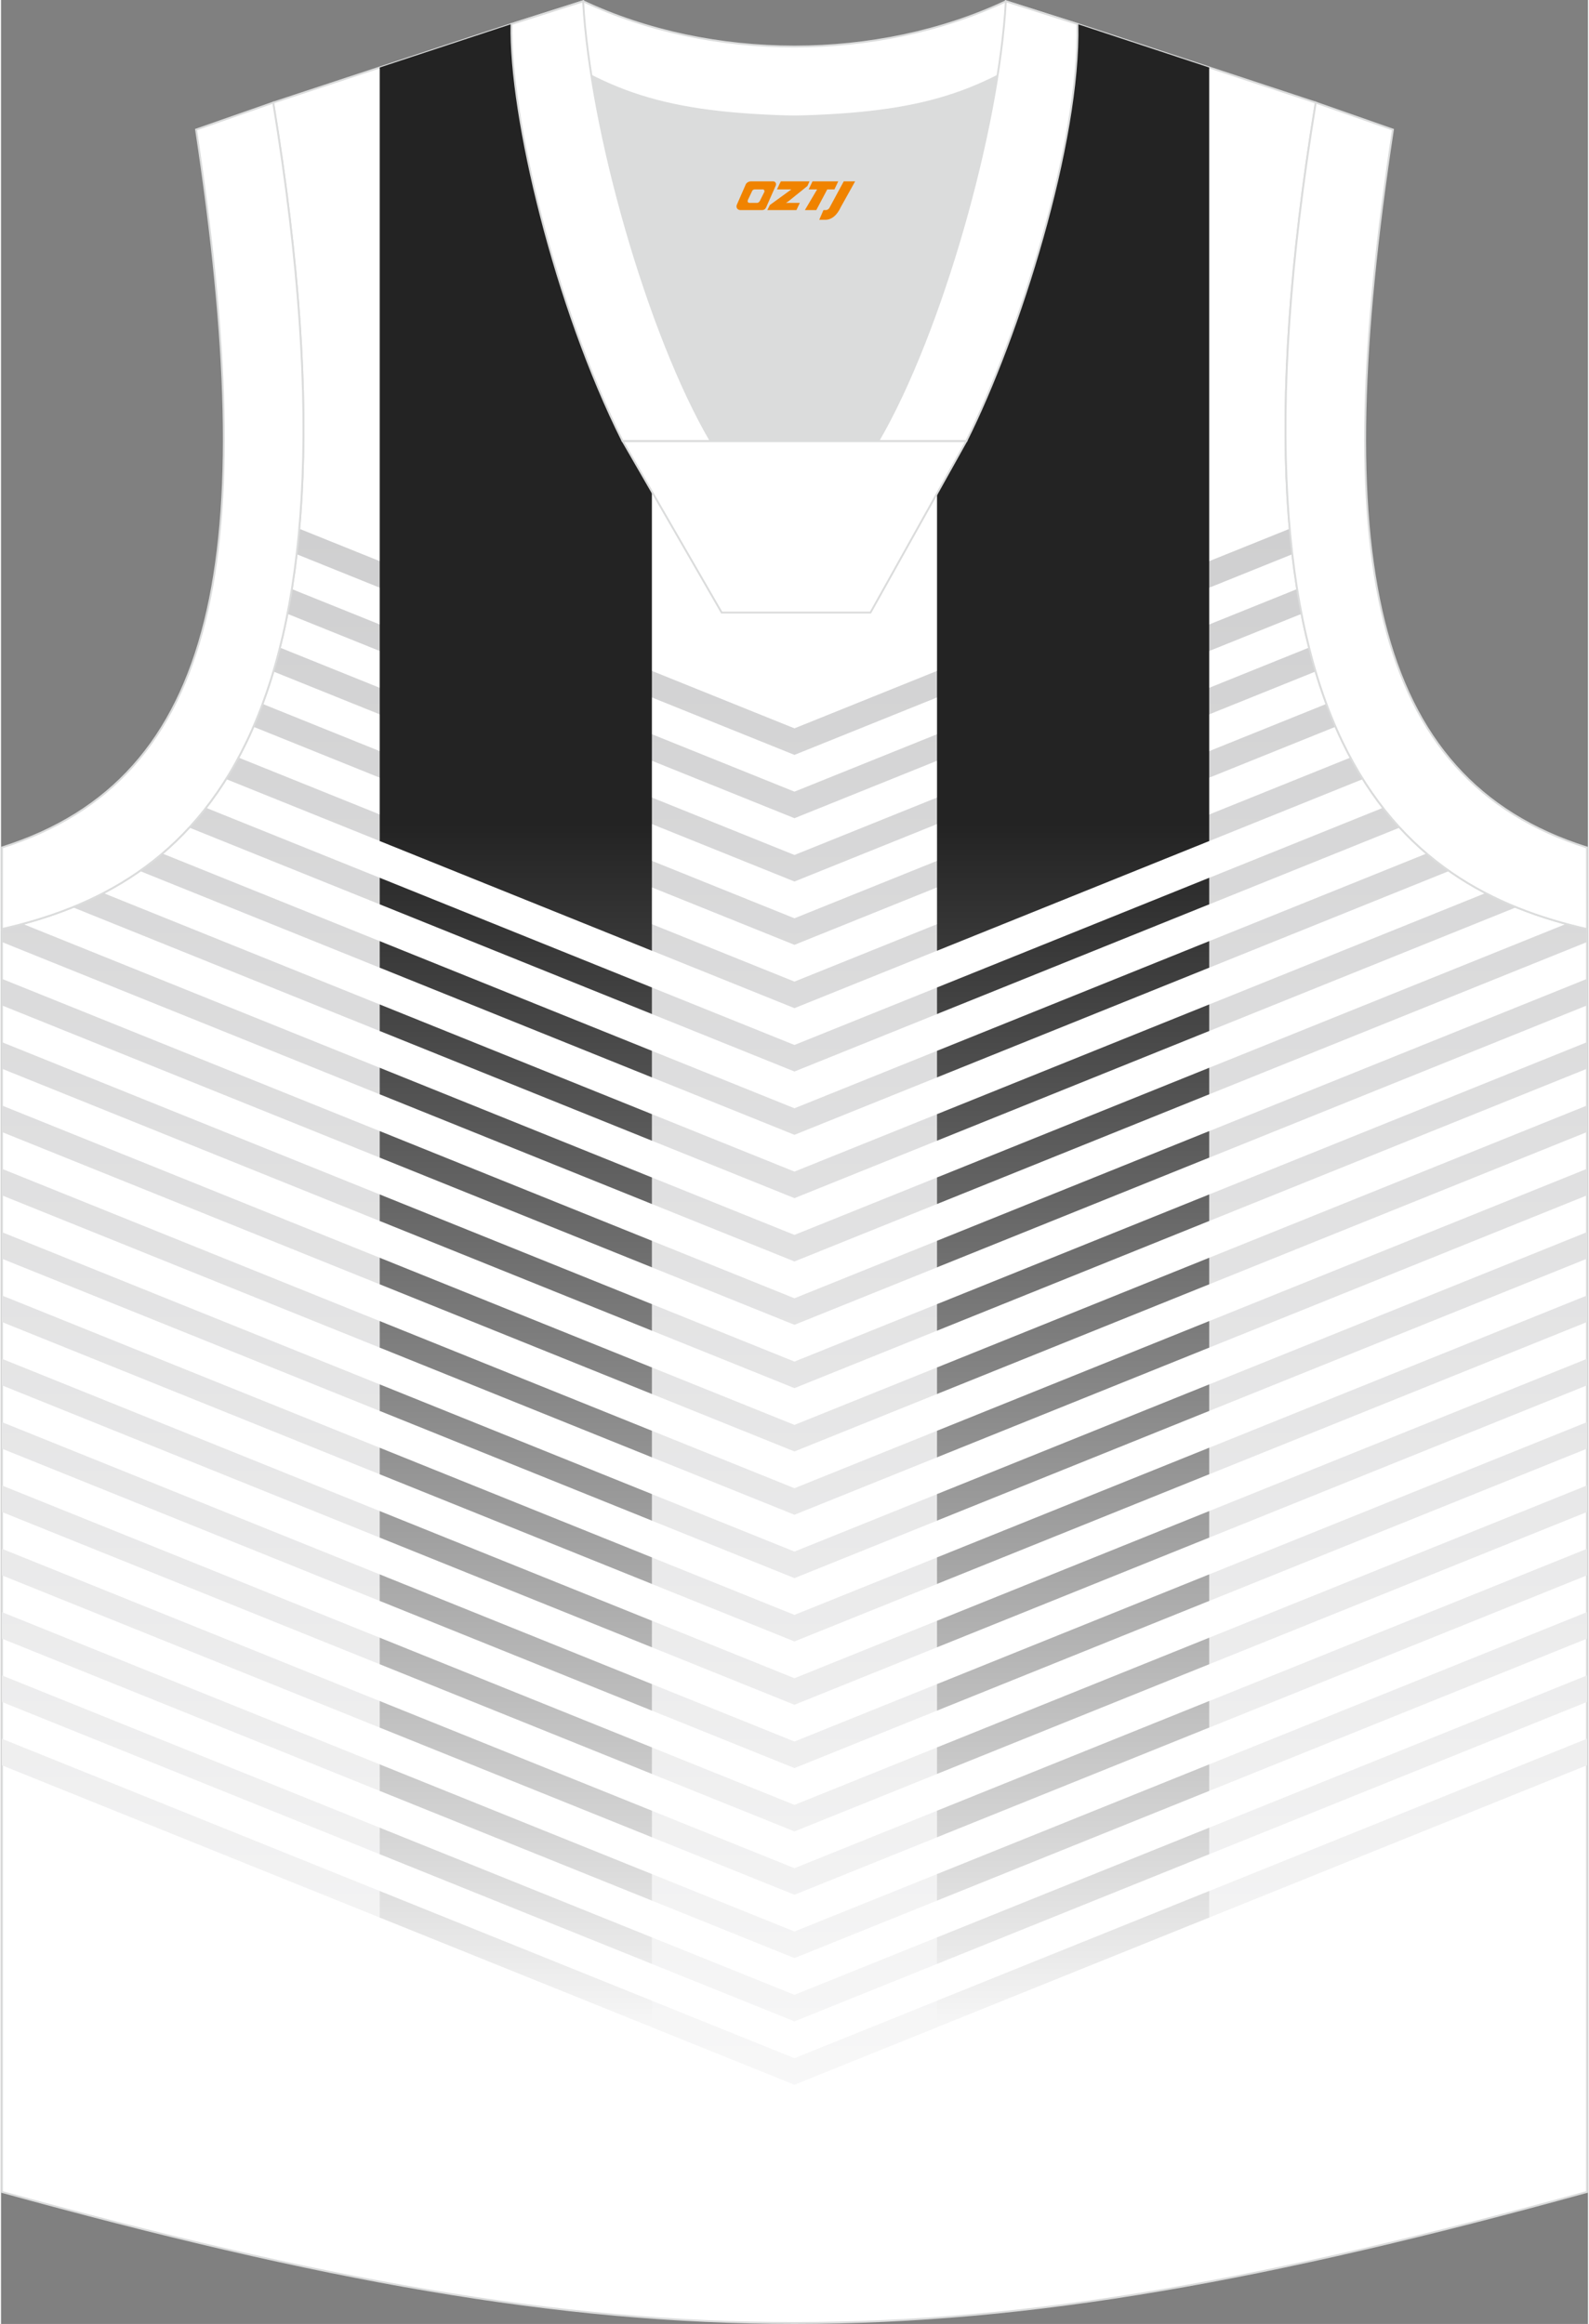
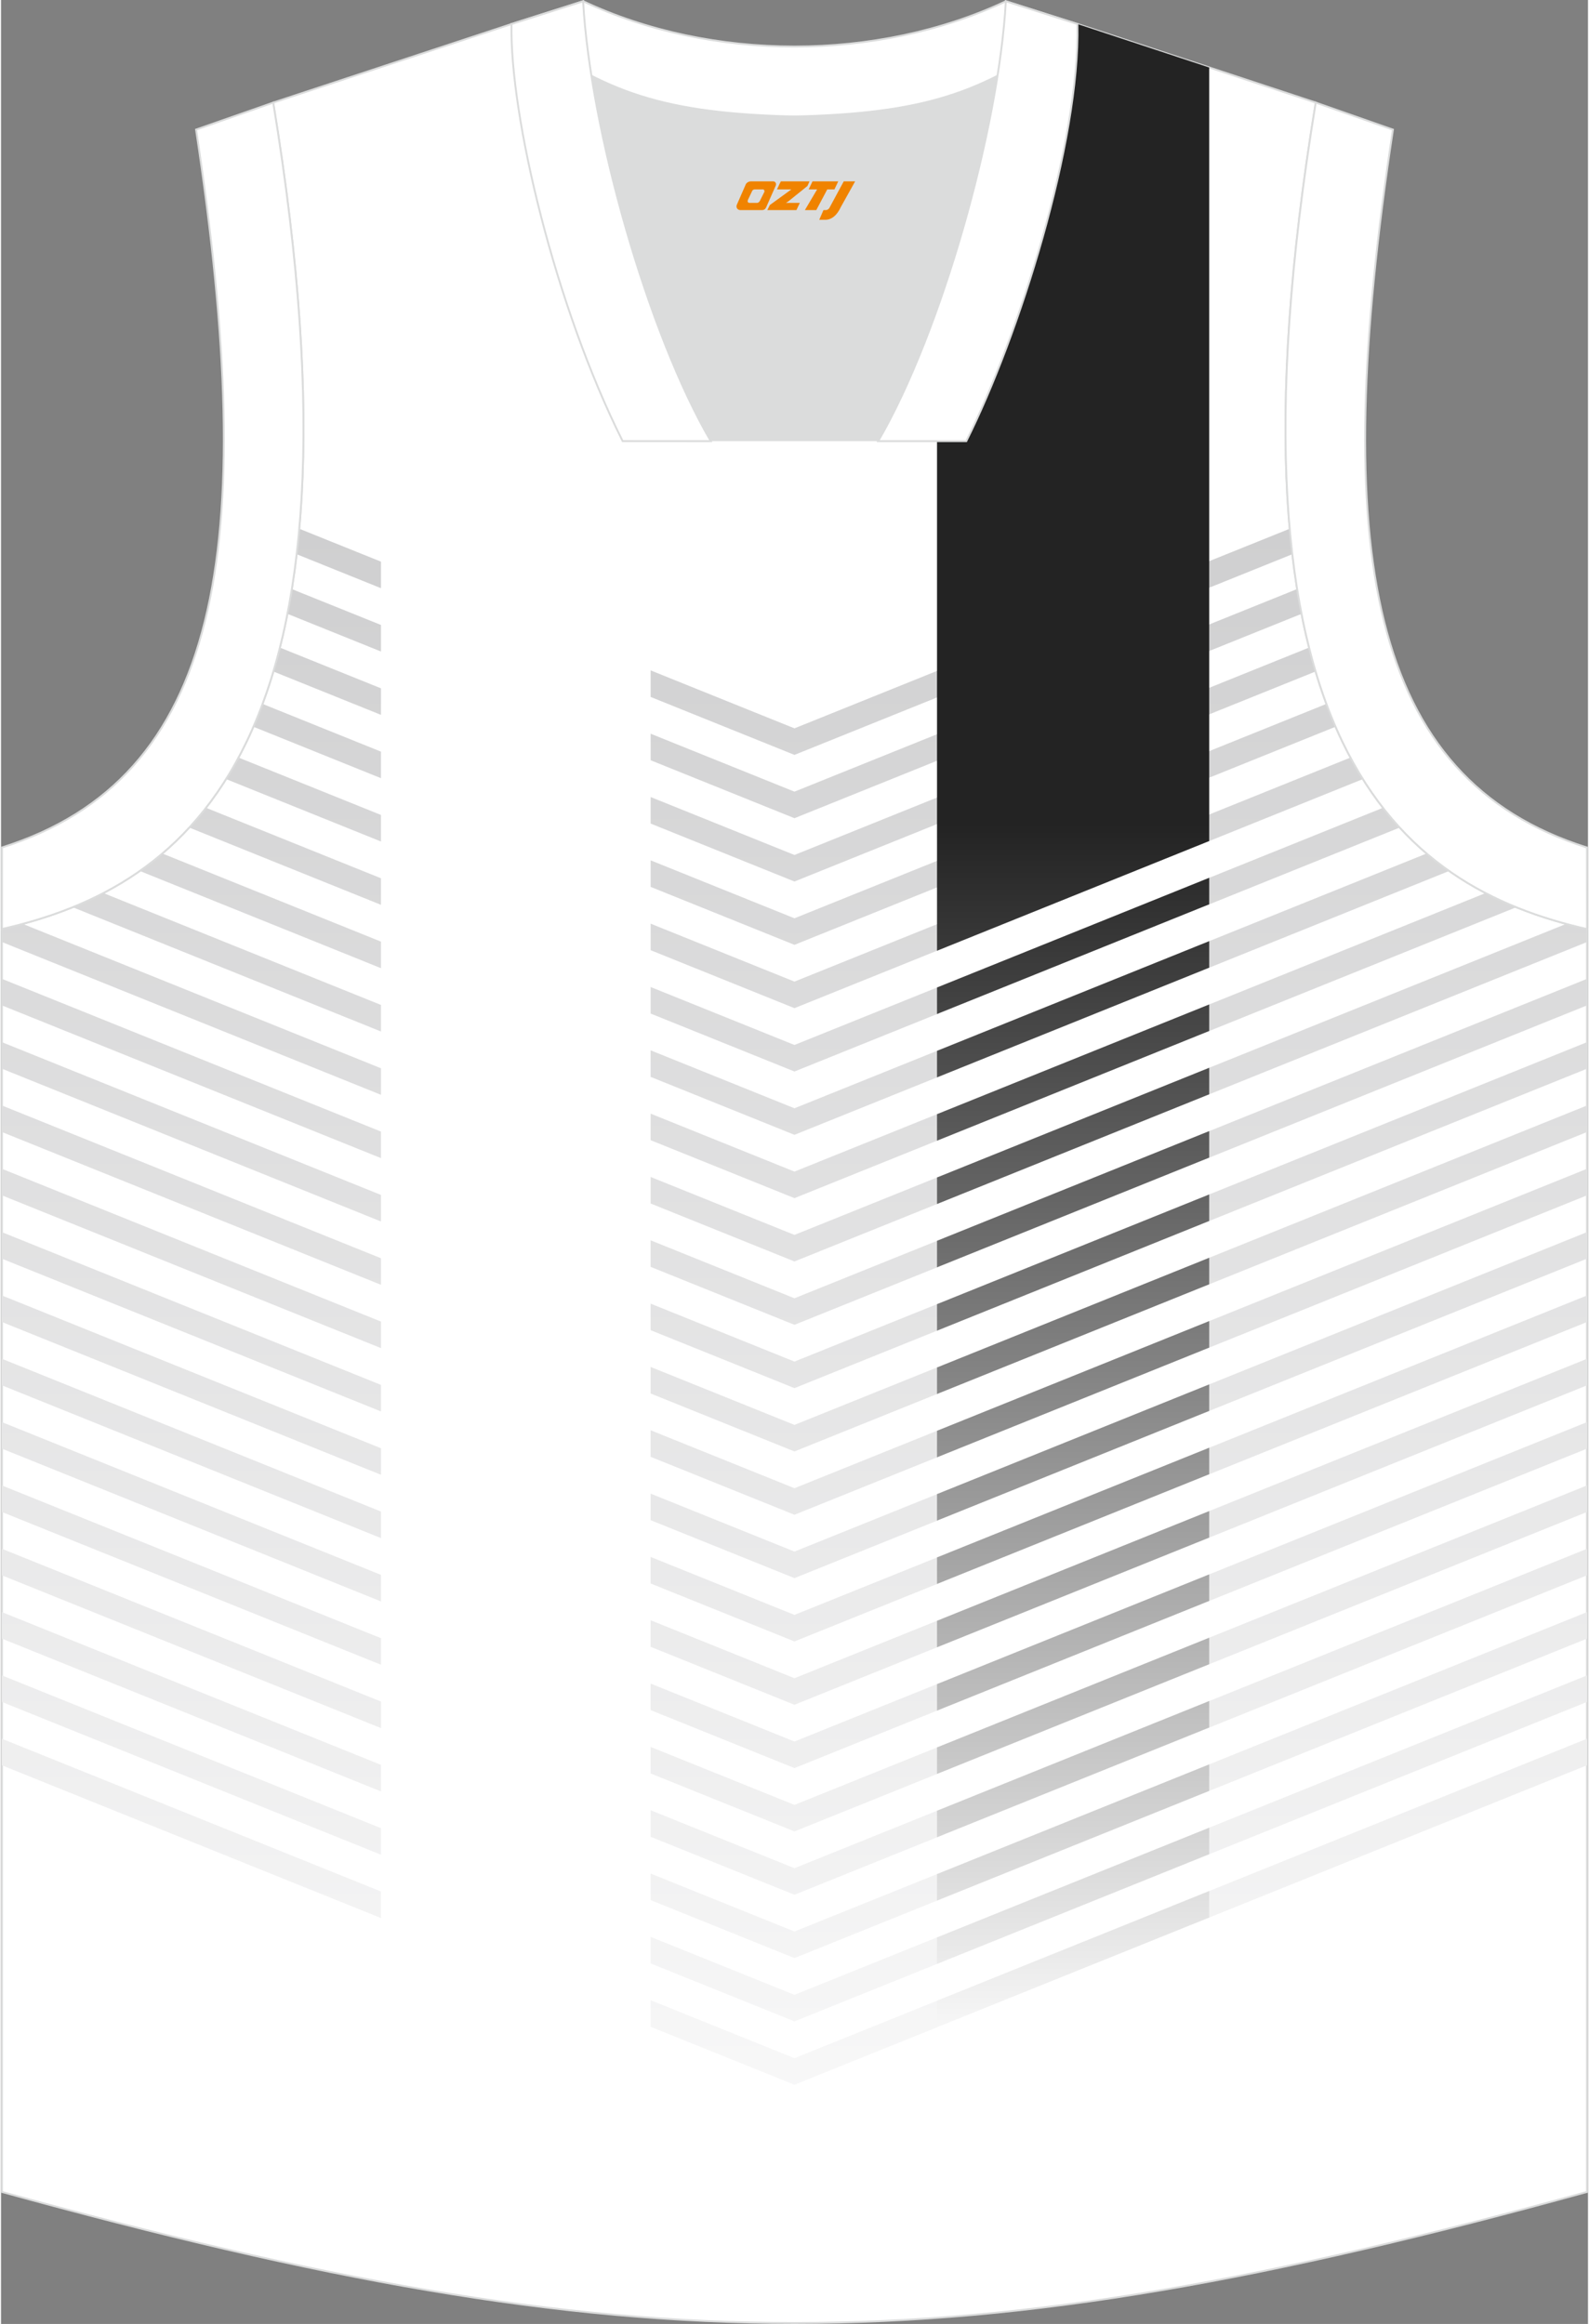
<svg xmlns="http://www.w3.org/2000/svg" version="1.1" id="图层_1" x="0px" y="0px" width="376px" height="550px" viewBox="0 0 375.9 550.56" enable-background="new 0 0 375.9 550.56" xml:space="preserve">
  <rect x="0" y="0" width="375.9" height="550.56" fill="#808080" stroke="none" />
  <g>
    <path fill-rule="evenodd" clip-rule="evenodd" fill="#FFFFFF" stroke="#DBDCDC" stroke-width="0.446" stroke-miterlimit="22.926" d="   M187.84,27.62c-32.54-0.77-44.06-4.9-66.92-21.93L64.47,24.31C89.56,176.65,44.14,210.14,0.22,220.09v299.2   c75.09,20.69,131.41,31.05,187.72,31.05s112.64-10.35,187.72-31.05v-299.2c-43.92-9.96-89.33-43.45-64.25-195.79L254.96,5.68   C232.11,22.73,220.37,26.84,187.84,27.62z" />
    <g>
      <linearGradient id="SVGID_1_" gradientUnits="userSpaceOnUse" x1="187.943" y1="457.992" x2="187.943" y2="-14.77" gradientTransform="matrix(1 0 0 -1 0 547.31)">
        <stop offset="0" style="stop-color:#CBCBCC" />
        <stop offset="1" style="stop-color:#FFFFFF" />
      </linearGradient>
      <path fill-rule="evenodd" clip-rule="evenodd" fill="url(#SVGID_1_)" d="M187.94,172.55l34.07-13.73v6.29l-34.07,13.73    l-34.07-13.73v-6.29L187.94,172.55L187.94,172.55z M70.64,125.26c-0.18,2.05-0.38,4.08-0.61,6.04L90,139.35v-6.29L70.64,125.26    L70.64,125.26z M68.89,139.56c-0.32,2.01-0.68,3.96-1.05,5.86L90,154.35v-6.29L68.89,139.56L68.89,139.56z M66.06,153.42    L90,163.07v6.29l-25.5-10.28C65.05,157.24,65.57,155.36,66.06,153.42L66.06,153.42z M61.95,166.76c-0.69,1.87-1.42,3.67-2.18,5.41    L90,184.36v-6.29L61.95,166.76L61.95,166.76z M56.25,179.47L90,193.07v6.29l-36.7-14.79C54.31,182.94,55.3,181.24,56.25,179.47    L56.25,179.47z M48.55,191.37c-1.28,1.65-2.61,3.21-3.96,4.69L90,214.36v-6.29L48.55,191.37L48.55,191.37z M38.21,202.2L90,223.08    v6.29l-57.13-23.03C34.68,205.06,36.46,203.68,38.21,202.2L38.21,202.2z M24.24,211.57L90,238.08v6.29l-73.03-29.44    C19.42,213.93,21.85,212.82,24.24,211.57L24.24,211.57z M5.13,218.87c-1.64,0.44-3.28,0.85-4.91,1.22v3.09L90,259.37v-6.29    L5.13,218.87L5.13,218.87z M0.22,231.9v6.29L90,274.37v-6.29L0.22,231.9L0.22,231.9z M0.22,246.9L90,283.09v6.29L0.22,253.19    V246.9L0.22,246.9z M0.22,261.9L90,298.09v6.29L0.22,268.19V261.9L0.22,261.9z M0.22,276.9v6.29L90,319.38v-6.29L0.22,276.9    L0.22,276.9z M0.22,291.91v6.29L90,334.38v-6.29L0.22,291.91L0.22,291.91z M0.22,306.91L90,343.1v6.29L0.22,313.2V306.91    L0.22,306.91z M0.22,321.91L90,358.1v6.29L0.22,328.2V321.91L0.22,321.91z M0.22,336.91v6.29L90,379.39v-6.29L0.22,336.91    L0.22,336.91z M0.22,351.92v6.29L90,394.39v-6.29L0.22,351.92L0.22,351.92z M0.22,366.92L90,403.11v6.29L0.22,373.21V366.92    L0.22,366.92z M0.22,381.92L90,418.11v6.29L0.22,388.21V381.92L0.22,381.92z M0.22,396.92v6.29L90,439.4v-6.29L0.22,396.92    L0.22,396.92z M0.22,411.93v6.29L90,454.4v-6.29L0.22,411.93L0.22,411.93z M375.66,418.21v-6.29l-89.77,36.19v6.29L375.66,418.21    L375.66,418.21z M375.66,403.21l-89.77,36.19v-6.29l89.77-36.19V403.21L375.66,403.21z M375.66,388.21l-89.77,36.19v-6.29    l89.77-36.19V388.21L375.66,388.21z M375.66,373.21v-6.29l-89.77,36.19v6.29L375.66,373.21L375.66,373.21z M375.66,358.2v-6.29    l-89.77,36.19v6.29L375.66,358.2L375.66,358.2z M375.66,343.2l-89.77,36.19v-6.29l89.77-36.19V343.2L375.66,343.2z M375.66,328.2    l-89.77,36.19v-6.29l89.77-36.19V328.2L375.66,328.2z M375.66,313.2v-6.29l-89.77,36.19v6.29L375.66,313.2L375.66,313.2z     M375.66,298.19v-6.29l-89.77,36.19v6.29L375.66,298.19L375.66,298.19z M375.66,283.19l-89.77,36.19v-6.29l89.77-36.19V283.19    L375.66,283.19z M375.66,268.19l-89.77,36.19v-6.29l89.77-36.19V268.19L375.66,268.19z M375.66,253.19v-6.29l-89.77,36.19v6.29    L375.66,253.19L375.66,253.19z M375.66,238.19v-6.29l-89.77,36.19v6.29L375.66,238.19L375.66,238.19z M375.66,223.18l-89.77,36.19    v-6.29l84.86-34.21c1.64,0.44,3.27,0.85,4.91,1.22V223.18L375.66,223.18z M358.92,214.93l-73.03,29.44v-6.29l65.76-26.51    C354.04,212.82,356.46,213.93,358.92,214.93L358.92,214.93z M343.02,206.34c-1.82-1.28-3.6-2.65-5.34-4.14l-51.79,20.88v6.29    L343.02,206.34L343.02,206.34z M331.3,196.06c-1.36-1.48-2.68-3.04-3.96-4.69l-41.45,16.71v6.29L331.3,196.06L331.3,196.06z     M322.59,184.57l-36.7,14.8v-6.29l33.75-13.61C320.59,181.24,321.57,182.94,322.59,184.57L322.59,184.57z M316.11,172.17    c-0.76-1.74-1.48-3.54-2.18-5.41l-28.05,11.31v6.29L316.11,172.17L316.11,172.17z M311.38,159.08l-25.5,10.28v-6.29l23.94-9.65    C310.32,155.36,310.84,157.24,311.38,159.08L311.38,159.08z M308.05,145.42c-0.37-1.91-0.73-3.86-1.05-5.87l-21.12,8.51v6.29    L308.05,145.42L308.05,145.42z M305.86,131.3c-0.23-1.97-0.43-3.99-0.61-6.04l-19.36,7.8v6.29L305.86,131.3L305.86,131.3z     M187.94,487.6l-34.07-13.73v6.29l34.07,13.73l34.07-13.73v-6.29L187.94,487.6L187.94,487.6z M187.94,472.59l34.07-13.73v6.29    l-34.07,13.73l-34.07-13.73v-6.29L187.94,472.59L187.94,472.59z M187.94,457.59l-34.07-13.73v6.29l34.07,13.73l34.07-13.73v-6.29    L187.94,457.59L187.94,457.59z M187.94,442.59l34.07-13.73v6.29l-34.07,13.73l-34.07-13.73v-6.29L187.94,442.59L187.94,442.59z     M187.94,427.59l-34.07-13.73v6.29l34.07,13.73l34.07-13.73v-6.29L187.94,427.59L187.94,427.59z M187.94,412.58l34.07-13.73v6.29    l-34.07,13.73l-34.07-13.73v-6.29L187.94,412.58L187.94,412.58z M187.94,397.58l-34.07-13.73v6.29l34.07,13.73l34.07-13.73v-6.29    L187.94,397.58L187.94,397.58z M187.94,382.58l34.07-13.73v6.29l-34.07,13.73l-34.07-13.73v-6.29L187.94,382.58L187.94,382.58z     M187.94,367.58l-34.07-13.73v6.29l34.07,13.73l34.07-13.73v-6.29L187.94,367.58L187.94,367.58z M187.94,352.57l34.07-13.73v6.29    l-34.07,13.73l-34.07-13.73v-6.29L187.94,352.57L187.94,352.57z M187.94,337.57l-34.07-13.73v6.29l34.07,13.73l34.07-13.73v-6.29    L187.94,337.57L187.94,337.57z M187.94,322.57l34.07-13.73v6.29l-34.07,13.73l-34.07-13.73v-6.29L187.94,322.57L187.94,322.57z     M187.94,307.57l-34.07-13.73v6.29l34.07,13.73l34.07-13.73v-6.29L187.94,307.57L187.94,307.57z M187.94,292.56l34.07-13.73v6.29    l-34.07,13.73l-34.07-13.73v-6.29L187.94,292.56L187.94,292.56z M187.94,277.56l-34.07-13.73v6.29l34.07,13.73l34.07-13.73v-6.29    L187.94,277.56L187.94,277.56z M187.94,262.56l34.07-13.73v6.29l-34.07,13.73l-34.07-13.73v-6.29L187.94,262.56L187.94,262.56z     M187.94,247.56l-34.07-13.73v6.29l34.07,13.73l34.07-13.73v-6.29L187.94,247.56L187.94,247.56z M187.94,232.55l34.07-13.73v6.29    l-34.07,13.73l-34.07-13.73v-6.29L187.94,232.55L187.94,232.55z M187.94,217.55l-34.07-13.73v6.29l34.07,13.73l34.07-13.73v-6.29    L187.94,217.55L187.94,217.55z M187.94,202.55l34.07-13.73v6.29l-34.07,13.73l-34.07-13.73v-6.29L187.94,202.55L187.94,202.55z     M187.94,187.55l-34.07-13.73v6.29l34.07,13.73l34.07-13.73v-6.29L187.94,187.55z" />
      <linearGradient id="SVGID_2_" gradientUnits="userSpaceOnUse" x1="121.938" y1="352.074" x2="121.938" y2="55.981" gradientTransform="matrix(1 0 0 -1 0 547.31)">
        <stop offset="0" style="stop-color:#232323" />
        <stop offset="1" style="stop-color:#FFFFFF" />
      </linearGradient>
-       <path fill-rule="evenodd" clip-rule="evenodd" fill="url(#SVGID_2_)" d="M154.17,473.98v6.29L89.7,454.28v-6.29L154.17,473.98    L154.17,473.98z M154.17,23.79c-11.29-3.13-20.51-8.61-33.25-18.1L89.7,15.99v183.26l64.47,25.99V23.79L154.17,23.79z     M154.17,233.94v6.29L89.7,214.24v-6.29L154.17,233.94L154.17,233.94z M154.17,248.95v6.29L89.7,229.25v-6.29L154.17,248.95    L154.17,248.95z M154.17,263.95L89.7,237.96v6.29l64.47,25.99V263.95L154.17,263.95z M154.17,278.95L89.7,252.96v6.29l64.47,25.99    V278.95L154.17,278.95z M154.17,293.95v6.29L89.7,274.25v-6.29L154.17,293.95L154.17,293.95z M154.17,308.96v6.29L89.7,289.26    v-6.29L154.17,308.96L154.17,308.96z M154.17,323.96L89.7,297.97v6.29l64.47,25.99V323.96L154.17,323.96z M154.17,338.96    L89.7,312.97v6.29l64.47,25.99V338.96L154.17,338.96z M154.17,353.96v6.29L89.7,334.26v-6.29L154.17,353.96L154.17,353.96z     M154.17,368.96v6.29L89.7,349.27v-6.29L154.17,368.96L154.17,368.96z M154.17,383.97L89.7,357.98v6.29l64.47,25.99V383.97    L154.17,383.97z M154.17,398.97L89.7,372.98v6.29l64.47,25.99V398.97L154.17,398.97z M154.17,413.97v6.29L89.7,394.27v-6.29    L154.17,413.97L154.17,413.97z M154.17,428.97v6.29L89.7,409.28v-6.29L154.17,428.97L154.17,428.97z M154.17,443.98L89.7,417.99    v6.29l64.47,25.99V443.98L154.17,443.98z M154.17,458.98L89.7,432.99v6.29l64.47,25.99V458.98z" />
      <linearGradient id="SVGID_3_" gradientUnits="userSpaceOnUse" x1="253.948" y1="352.074" x2="253.948" y2="55.981" gradientTransform="matrix(1 0 0 -1 0 547.31)">
        <stop offset="0" style="stop-color:#232323" />
        <stop offset="1" style="stop-color:#FFFFFF" />
      </linearGradient>
      <path fill-rule="evenodd" clip-rule="evenodd" fill="url(#SVGID_3_)" d="M221.71,473.98v6.29l64.47-25.99v-6.29L221.71,473.98    L221.71,473.98z M286.18,15.99l-31.22-10.3c-12.69,9.46-21.95,14.93-33.25,18.07v201.48l64.47-25.99V15.99L286.18,15.99z     M221.71,233.94l64.47-25.99v6.29l-64.47,25.99L221.71,233.94L221.71,233.94z M221.71,248.95l64.47-25.99v6.29l-64.47,25.99    L221.71,248.95L221.71,248.95z M221.71,263.95v6.29l64.47-25.99v-6.29L221.71,263.95L221.71,263.95z M221.71,278.95v6.29    l64.47-25.99v-6.29L221.71,278.95L221.71,278.95z M221.71,293.95l64.47-25.99v6.29l-64.47,25.99L221.71,293.95L221.71,293.95z     M221.71,308.96l64.47-25.99v6.29l-64.47,25.99L221.71,308.96L221.71,308.96z M221.71,323.96v6.29l64.47-25.99v-6.29    L221.71,323.96L221.71,323.96z M221.71,338.96v6.29l64.47-25.99v-6.29L221.71,338.96L221.71,338.96z M221.71,353.96l64.47-25.99    v6.29l-64.47,25.99L221.71,353.96L221.71,353.96z M221.71,368.96l64.47-25.99v6.29l-64.47,25.99L221.71,368.96L221.71,368.96z     M221.71,383.97v6.29l64.47-25.99v-6.29L221.71,383.97L221.71,383.97z M221.71,398.97v6.29l64.47-25.99v-6.29L221.71,398.97    L221.71,398.97z M221.71,413.97l64.47-25.99v6.29l-64.47,25.99L221.71,413.97L221.71,413.97z M221.71,428.97l64.47-25.99v6.29    l-64.47,25.99L221.71,428.97L221.71,428.97z M221.71,443.98l64.47-25.99v6.29l-64.47,25.99L221.71,443.98L221.71,443.98z     M221.71,458.98l64.47-25.99v6.29l-64.47,25.99L221.71,458.98L221.71,458.98z" />
    </g>
    <path fill-rule="evenodd" clip-rule="evenodd" fill="#DBDCDC" d="M168.12,104.51c-12.28-21.06-23.67-57.45-28.27-86.54   c12.37,6.3,25.23,8.94,45.86,9.59c1.82,0.06,2.86,0.05,4.7-0.01c20.49-0.66,33.31-3.31,45.63-9.58c-4.6,29.09-16,65.48-28.27,86.54   H168.12L168.12,104.51L168.12,104.51z" />
    <path fill-rule="evenodd" clip-rule="evenodd" fill="#FFFFFF" stroke="#DBDCDC" stroke-width="0.446" stroke-miterlimit="22.926" d="   M238.01,0.3l15.98,5.08l0.72,0.23l-1.06,1.07c-19.67,14.66-33.2,19.89-63.24,20.86c-1.84,0.06-2.88,0.06-4.69,0.01   c-30.53-0.96-44.05-6.29-64.13-21.36l-0.48-0.54l0.86-0.3l15.91-5.06C168.32,14.6,207.57,14.6,238.01,0.3z" />
    <path fill-rule="evenodd" clip-rule="evenodd" fill="#FFFFFF" stroke="#DBDCDC" stroke-width="0.446" stroke-miterlimit="22.926" d="   M64.47,24.31C89.56,176.65,44.14,210.14,0.22,220.09l0.01-19.32c51.6-16.3,61.2-69.79,45.97-170.07L64.47,24.31z" />
    <path fill-rule="evenodd" clip-rule="evenodd" fill="#FFFFFF" stroke="#DBDCDC" stroke-width="0.446" stroke-miterlimit="22.926" d="   M168.12,104.51C153.18,78.89,139.54,30.56,137.88,0.3l-16.96,5.39c-0.46,21.72,10.36,66.98,26.32,98.81L168.12,104.51   L168.12,104.51L168.12,104.51L168.12,104.51L168.12,104.51z M254.97,5.69L238.01,0.3c-1.67,30.26-15.31,78.58-30.24,104.21h20.79   h0.08C241.12,79.57,255.57,33.76,254.97,5.69z" />
-     <polygon fill-rule="evenodd" clip-rule="evenodd" fill="#FFFFFF" stroke="#DBDCDC" stroke-width="0.446" stroke-miterlimit="22.926" points="   147.27,104.51 228.63,104.51 205.95,145.12 170.7,145.12  " />
    <path fill-rule="evenodd" clip-rule="evenodd" fill="#FFFFFF" stroke="#DBDCDC" stroke-width="0.446" stroke-miterlimit="22.926" d="   M311.42,24.31c-25.08,152.34,20.33,185.83,64.25,195.79l-0.02-19.32c-51.6-16.3-61.19-69.79-45.95-170.07L311.42,24.31z" />
  </g>
  <g>
    <path fill="#F08300" d="M199.61,42.97l-3.4,6.3c-0.2,0.3-0.5,0.5-0.8,0.5h-0.6l-1,2.3h1.2c2,0.1,3.2-1.5,3.9-3L202.31,42.97h-2.5L199.61,42.97z" />
    <polygon fill="#F08300" points="192.41,42.97 ,198.31,42.97 ,197.41,44.87 ,195.71,44.87 ,193.11,49.77 ,190.41,49.77 ,193.31,44.87 ,191.31,44.87 ,192.21,42.97" />
    <polygon fill="#F08300" points="186.41,48.07 ,185.91,48.07 ,186.41,47.77 ,191.01,44.07 ,191.51,42.97 ,184.71,42.97 ,184.41,43.57 ,183.81,44.87 ,186.61,44.87 ,187.21,44.87 ,182.11,48.57    ,181.51,49.77 ,188.11,49.77 ,188.41,49.77 ,189.21,48.07" />
    <path fill="#F08300" d="M182.91,42.97H177.61C177.11,42.97,176.61,43.27,176.41,43.67L174.31,48.47C174.01,49.07,174.41,49.77,175.11,49.77h5.2c0.4,0,0.7-0.2,0.9-0.6L183.51,43.97C183.71,43.47,183.41,42.97,182.91,42.97z M180.81,45.47L179.71,47.67C179.51,47.97,179.21,48.07,179.11,48.07l-1.8,0C177.11,48.07,176.71,47.97,176.91,47.37l1-2.1c0.1-0.3,0.4-0.4,0.7-0.4h1.9   C180.71,44.87,180.91,45.17,180.81,45.47z" />
  </g>
</svg>